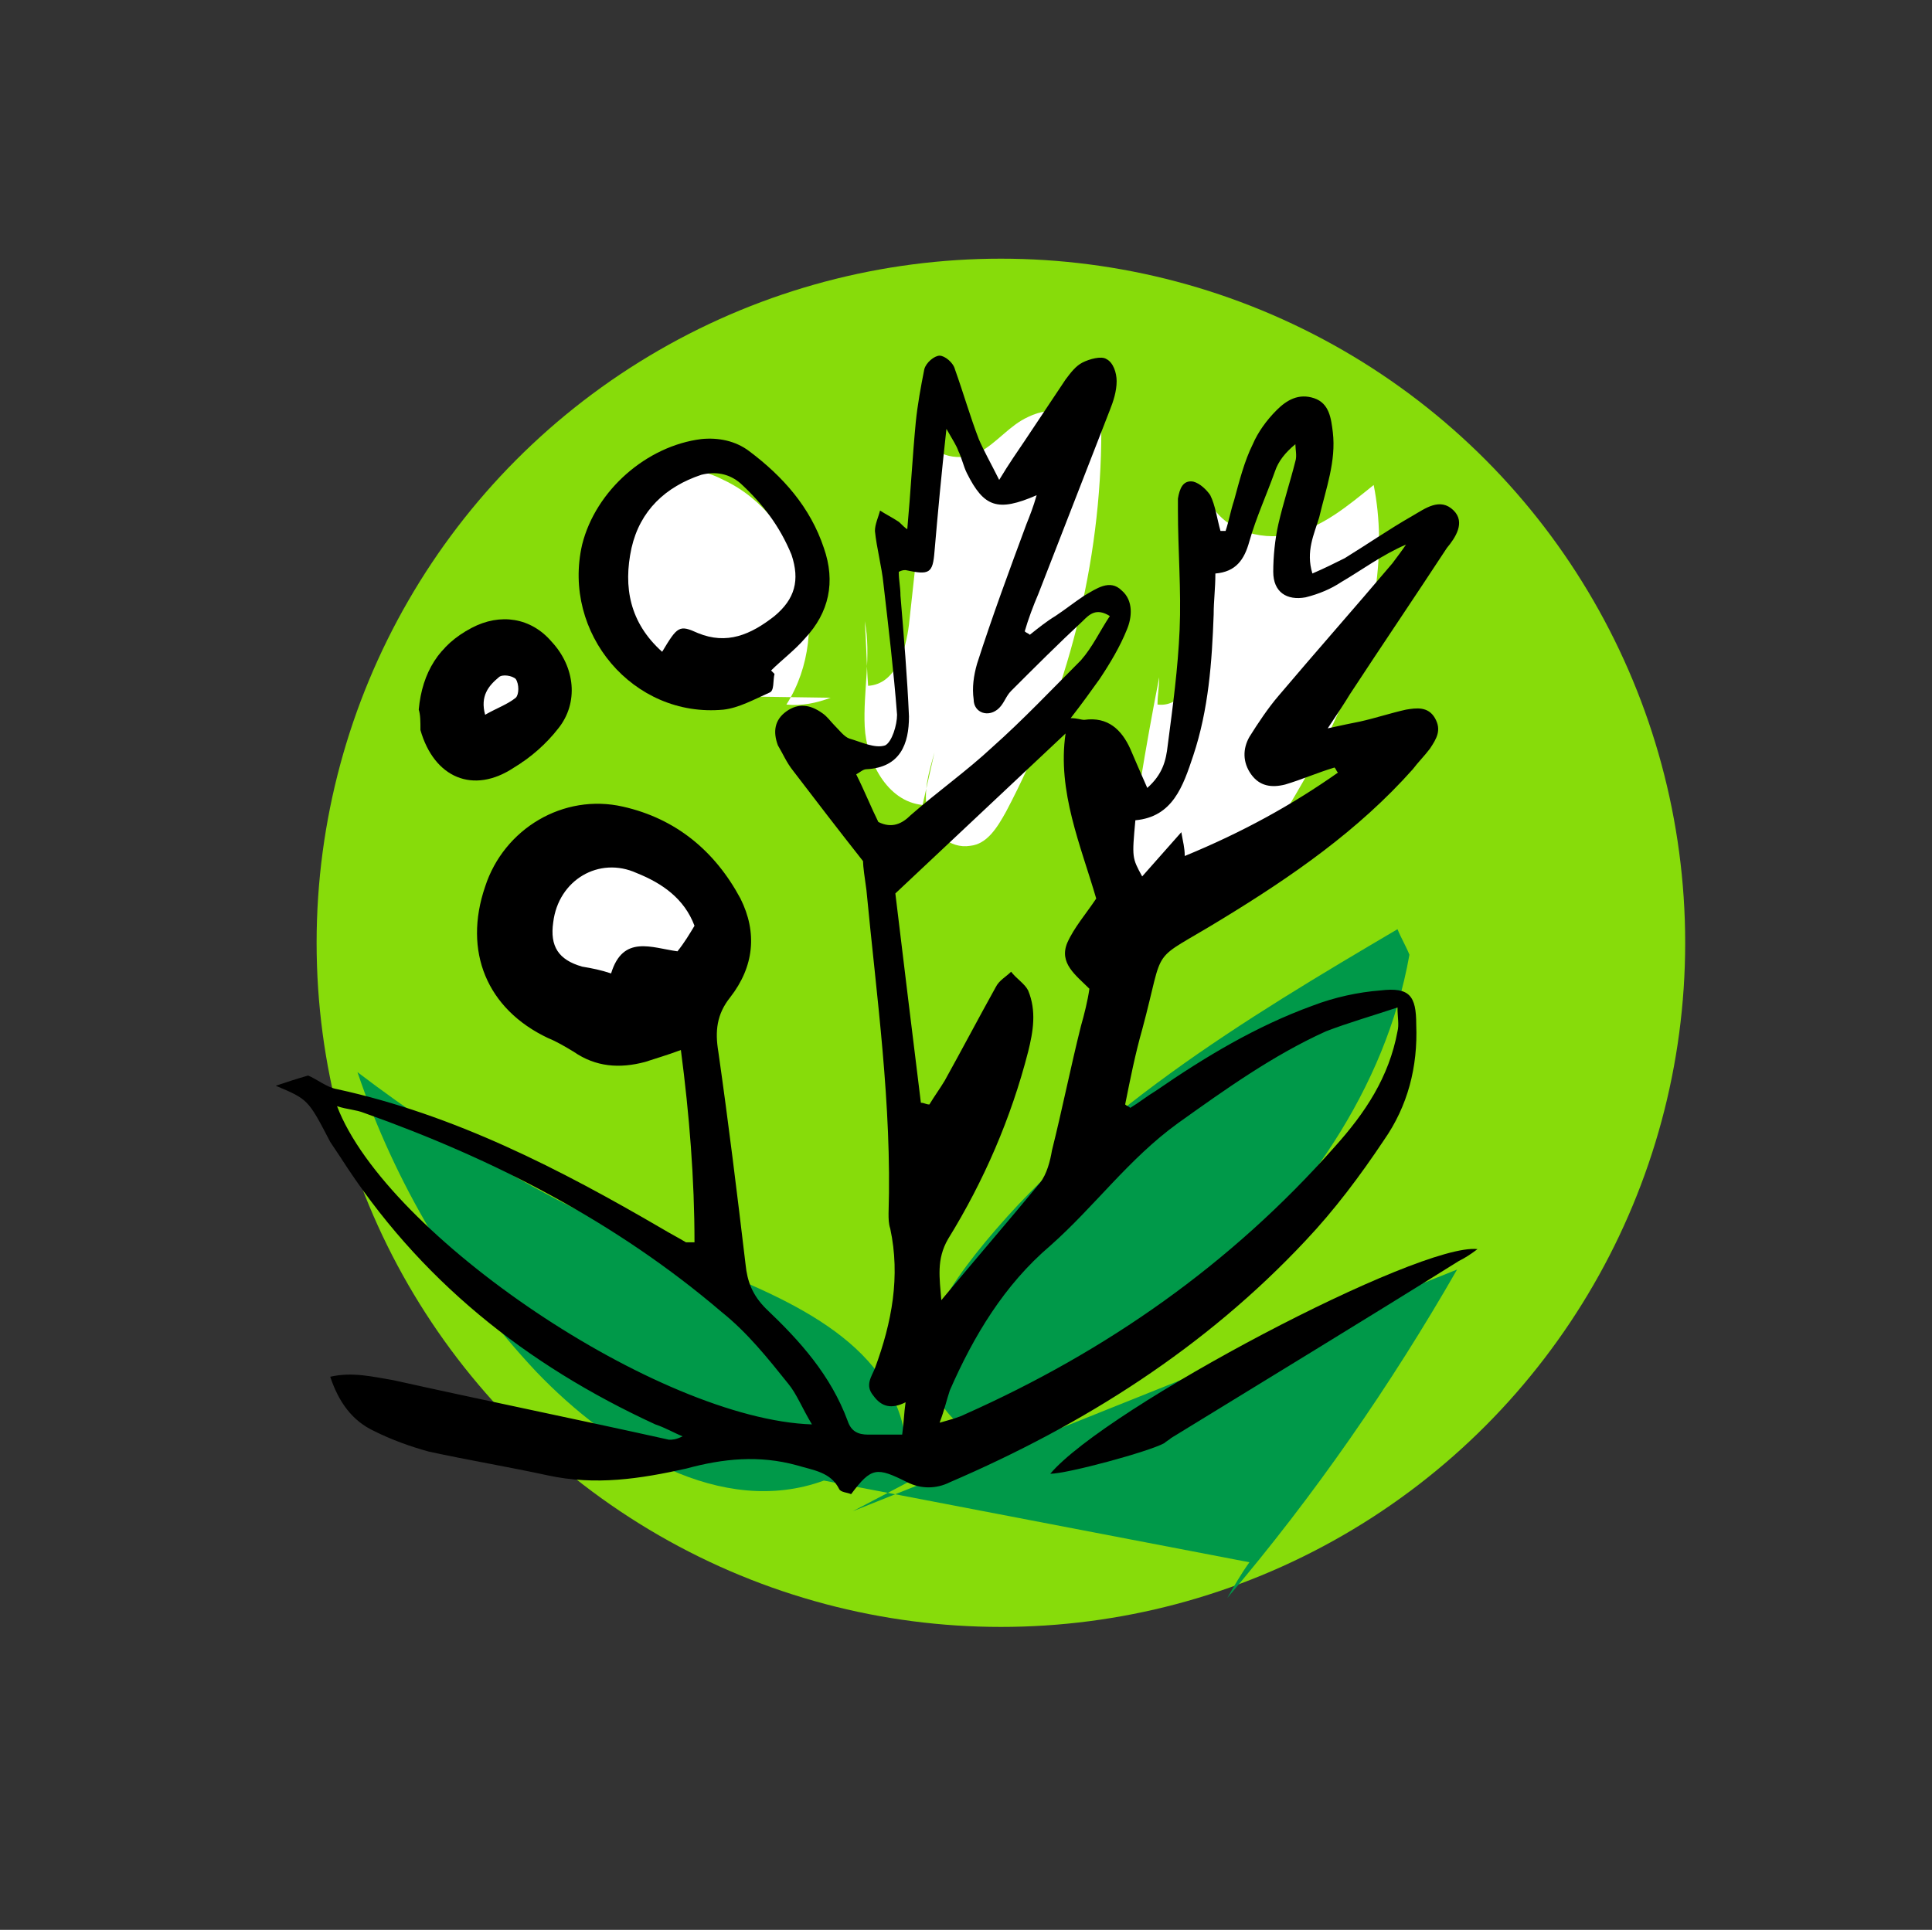
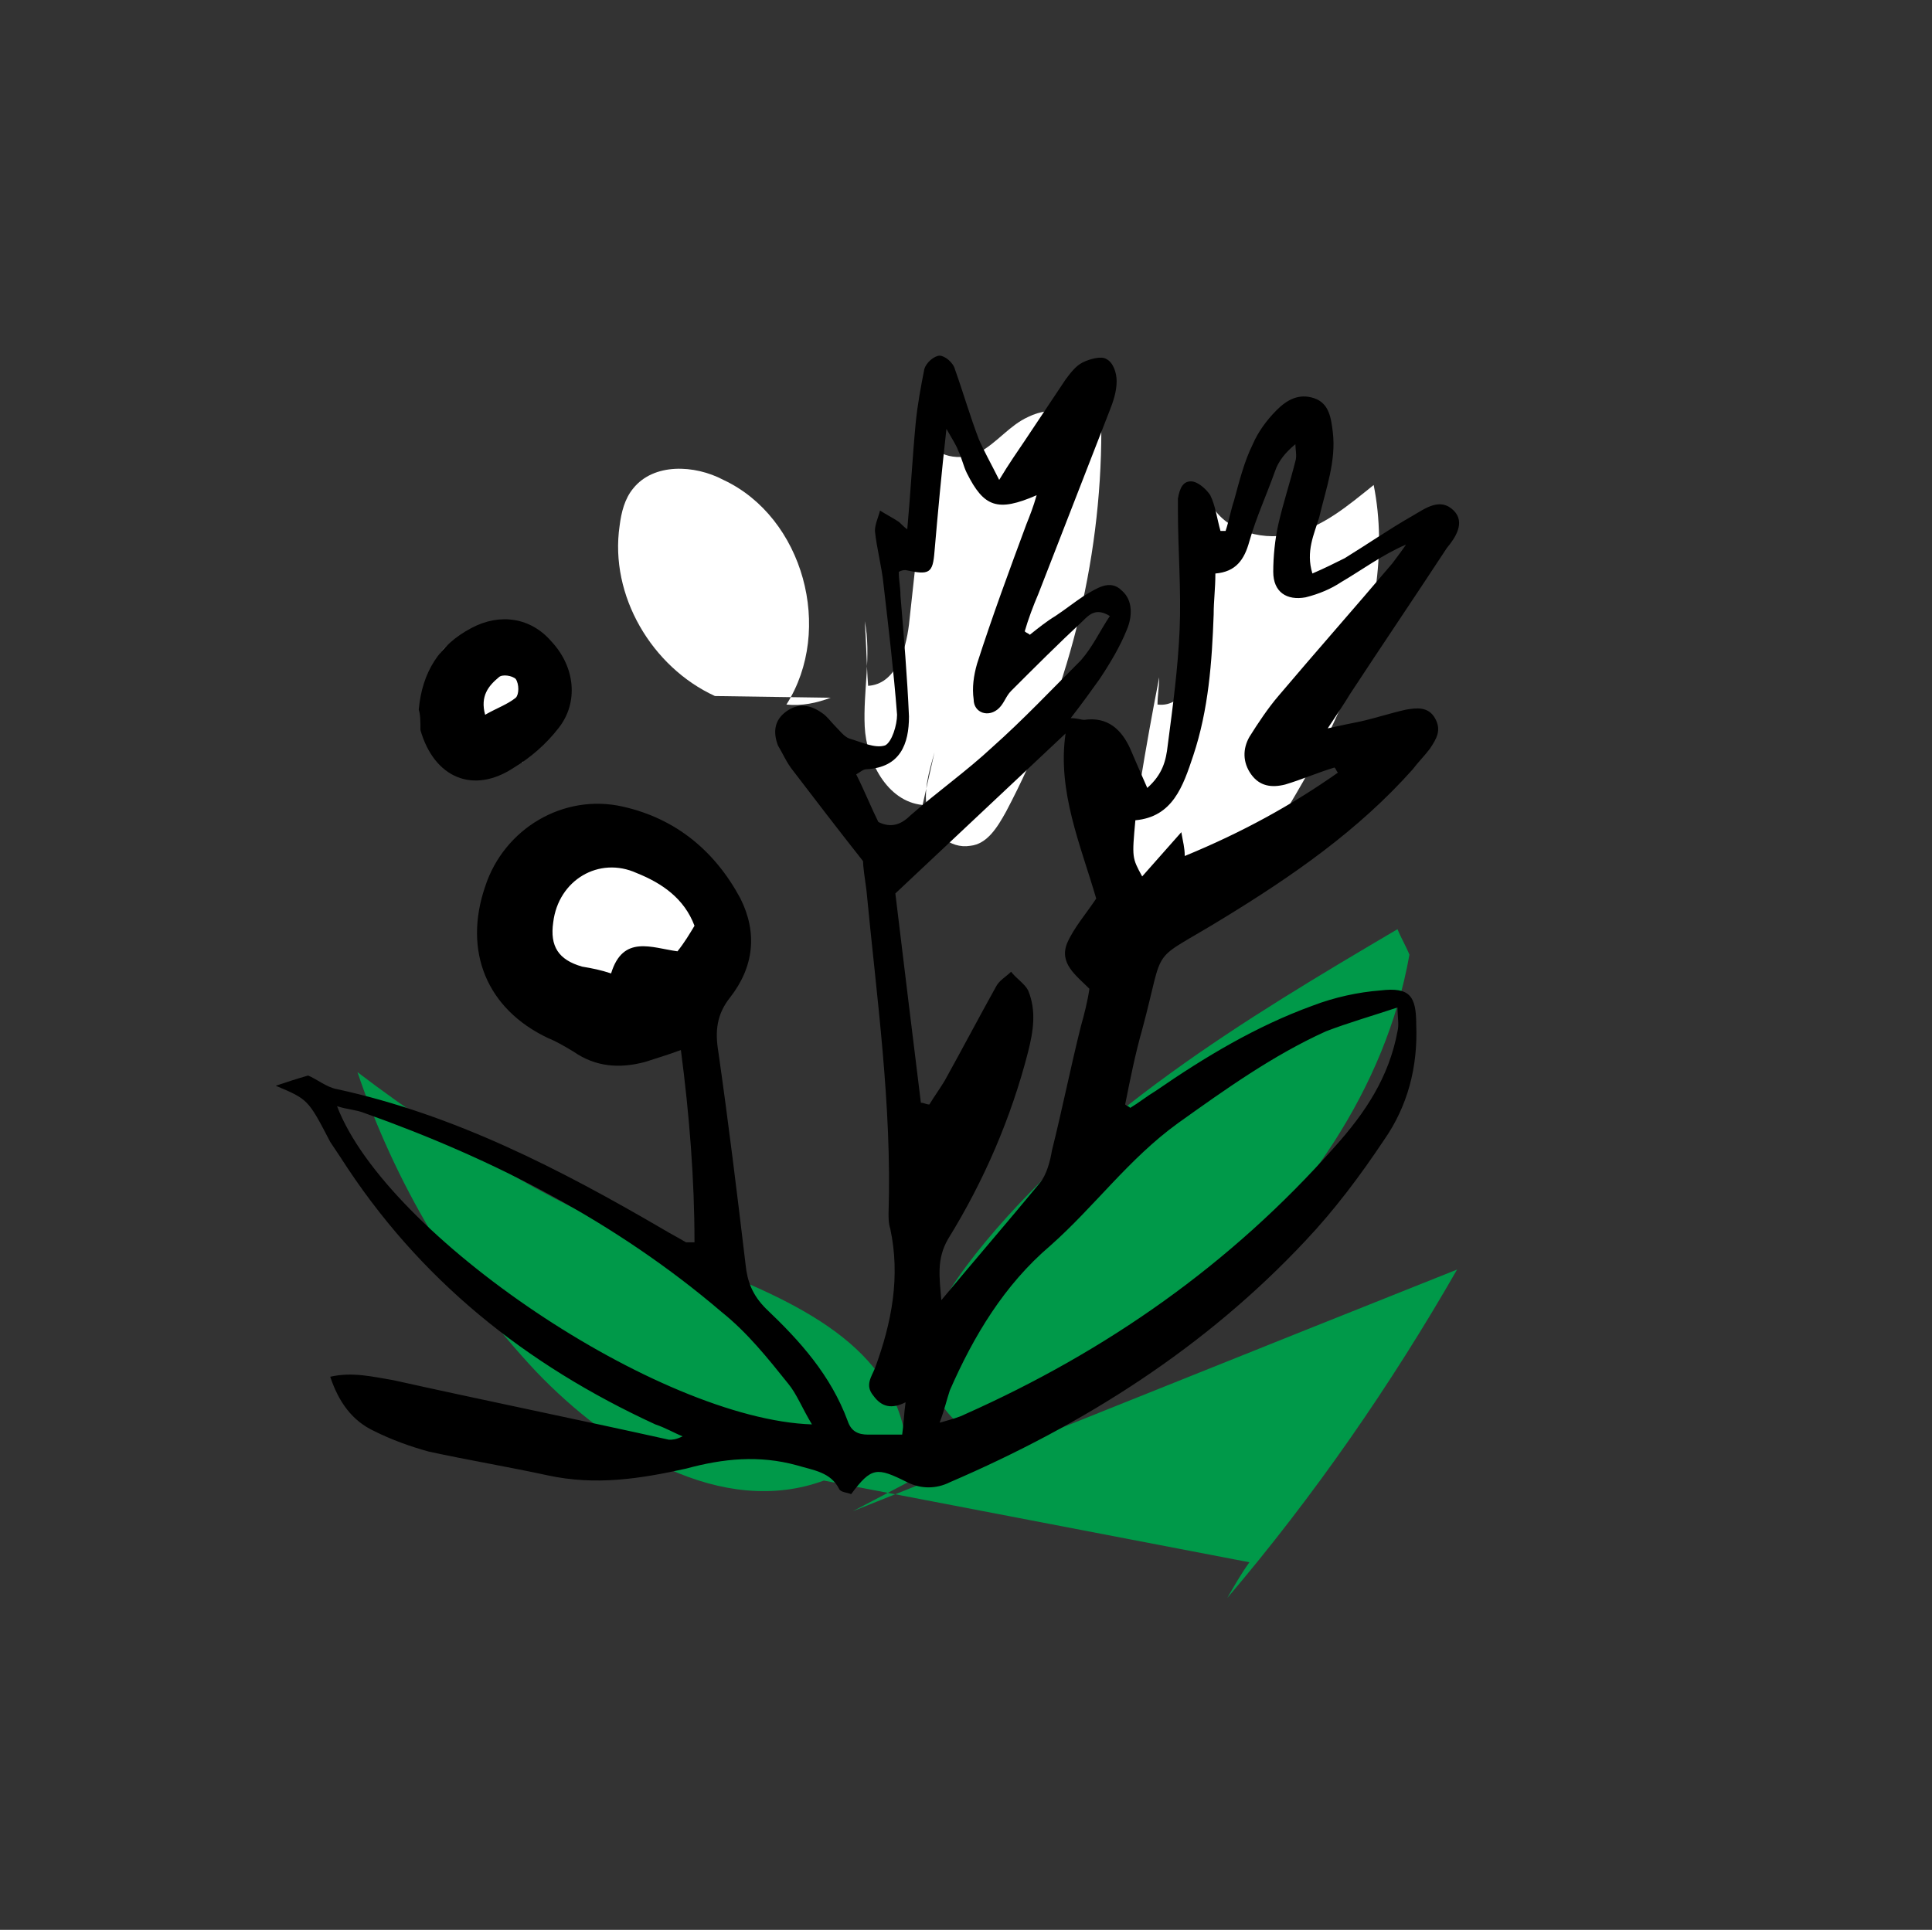
<svg xmlns="http://www.w3.org/2000/svg" version="1.1" id="Ebene_1" x="0px" y="0px" viewBox="0 0 113.5 113.4" style="enable-background:new 0 0 113.5 113.4;" xml:space="preserve">
  <rect x="0" y="0" width="113.5" height="113.4" fill="#333333" stroke="none" />
  <style type="text/css">
	.st0{fill-rule:evenodd;clip-rule:evenodd;fill:#87DC0A;}
	.st1{fill-rule:evenodd;clip-rule:evenodd;fill:#009949;}
	.st2{fill-rule:evenodd;clip-rule:evenodd;fill:#FFFFFF;}
</style>
  <g>
-     <ellipse class="st0" cx="58.8" cy="55.4" rx="40.2" ry="40.2" />
    <path class="st1" d="M48.4,87c-6,2.2-12.5-1.8-16.9-6.4c-4.7-5-8.3-11.1-10.5-17.6c5.9,4.5,12.3,8.2,19.2,10.9   C45.5,76,51.9,78.4,53.1,84c1.8,0.1,3.6,0.2,5.4,0.4c-2.3,0.1-4-2.4-4-4.6c0-2.3,1.4-4.3,2.8-6.1c6.5-8.2,15.8-13.8,24.8-19.1   c0.2,0.5,0.5,1,0.7,1.5c-1.4,7.9-6.3,14.8-12.4,20s-13.2,9-20.3,12.7c11.8-4.7,23.7-9.5,35.5-14.2c-3.9,6.8-8.4,13.3-13.5,19.3   c0.4-0.7,0.8-1.4,1.3-2.1" />
    <path class="st2" d="M41.2,57.5c-1.9,1.7-4.7,2.5-7.2,1.8s-4.4-3.1-4.5-5.7c0-2.6,2-5.1,4.6-5.3c3.5-0.3,6.2,3.2,7.6,6.4" />
    <path class="st2" d="M42,40.9c-3.7-1.7-6.2-5.9-5.6-10c0.1-0.8,0.3-1.6,0.8-2.2c1.2-1.5,3.6-1.4,5.3-0.5c4.7,2.2,6.5,8.8,3.7,13.2   c0.9,0.1,1.8-0.1,2.6-0.4" />
    <path class="st2" d="M67.5,51.8c-0.5,0.1-0.9,0.2-1.4,0.4c0.5-4.1,1.2-8.3,2-12.4c0,0.5-0.1,1.1-0.1,1.6c1.6,0.2,2.4-1.9,2.6-3.6   c0.3-2.8,0.4-5.7,0.4-8.5c0.7,1.8,3,2.5,4.8,2.1c1.9-0.4,3.4-1.7,4.9-2.9c0.8,4,0,8.2-1.5,12s-3.7,7.3-5.9,10.7c0-0.5,0-1,0-1.5" />
    <path class="st2" d="M29.3,42.9c-1.1-0.4-2.2-0.9-3-1.7c-0.8-0.9-1-2.3-0.2-3.1c1.2-1.2,3.3-0.2,4.2,1.3c0.9,1.6,1.1,3.7,0.4,5.4   c-0.3-0.6-0.7-1.1-1-1.7" />
    <path class="st2" d="M54.2,47.3c-2.1-0.2-3.3-2.6-3.4-4.6c-0.1-2.1,0.4-4.2,0-6.2c0.1,1.3,0.1,2.5,0.2,3.8c1.6-0.1,2.2-2,2.4-3.6   c0.4-3.7,0.8-7.3,1.2-11c0.2,1.2,1.9,1.4,2.9,0.9c1.1-0.6,1.8-1.6,2.9-2.1c1.4-0.7,3.3-0.4,4.3,0.8c0,7.8-2,15.6-5.6,22.4   c-0.5,0.9-1.1,1.9-2.1,2c-1.2,0.2-2.3-0.8-2.5-2c-0.3-1.2,0.1-2.4,0.4-3.5" />
    <g>
      <path d="M16.2,63.8c0.6-0.2,1.2-0.4,1.9-0.6c0.5,0.2,1.1,0.7,1.7,0.8c6.9,1.5,13.1,4.7,19.1,8.2c0.5,0.3,0.9,0.5,1.4,0.8    c0.1,0,0.2,0,0.5,0c0-3.7-0.3-7.5-0.8-11.3c-0.8,0.3-1.5,0.5-2.1,0.7c-1.5,0.4-2.9,0.3-4.2-0.6c-0.5-0.3-1-0.6-1.5-0.8    c-3.6-1.7-5-5.1-3.7-8.9c1.1-3.4,4.6-5.5,8.1-4.7c3.1,0.7,5.4,2.6,6.9,5.4c1,2,0.8,4-0.6,5.8c-0.8,1-0.9,2-0.7,3.2    c0.6,4.2,1.1,8.3,1.6,12.5c0.1,1,0.4,1.8,1.2,2.6c2,1.9,3.8,3.9,4.8,6.6c0.2,0.6,0.6,0.8,1.2,0.8c0.6,0,1.3,0,2,0    c0.1-0.7,0.1-1.2,0.2-1.9c-0.8,0.4-1.4,0.3-1.9-0.4c-0.5-0.6-0.1-1.1,0.1-1.6c1-2.7,1.5-5.4,0.9-8.2c-0.1-0.3-0.1-0.6-0.1-0.9    c0.2-6.4-0.7-12.7-1.3-19c-0.1-0.7-0.2-1.4-0.2-1.7c-1.5-1.9-2.8-3.6-4.1-5.3c-0.4-0.5-0.6-1-0.9-1.5c-0.3-0.8-0.2-1.5,0.5-2    s1.4-0.4,2.1,0.1c0.3,0.2,0.5,0.5,0.7,0.7c0.3,0.3,0.6,0.7,0.9,0.8c0.7,0.2,1.5,0.6,2.1,0.4c0.4-0.2,0.7-1.2,0.7-1.8    c-0.2-2.6-0.5-5.1-0.8-7.7c-0.1-1-0.4-2.1-0.5-3.1c0-0.4,0.2-0.8,0.3-1.2c0.3,0.2,0.7,0.4,1,0.6c0.2,0.1,0.3,0.3,0.6,0.5    c0.2-2.2,0.3-4.2,0.5-6.3c0.1-1,0.3-2.1,0.5-3.1c0.1-0.4,0.6-0.8,0.9-0.8c0.3,0,0.8,0.4,0.9,0.8c0.5,1.4,0.9,2.8,1.4,4.1    c0.3,0.7,0.7,1.4,1.2,2.4c0.6-1,1.1-1.7,1.5-2.3c0.8-1.2,1.6-2.4,2.4-3.6c0.3-0.4,0.6-0.8,1-1s1.1-0.4,1.4-0.2    c0.4,0.2,0.6,0.8,0.6,1.3c0,0.6-0.2,1.2-0.4,1.7c-1.4,3.6-2.8,7.2-4.2,10.8c-0.3,0.7-0.6,1.5-0.8,2.2c0.1,0.1,0.2,0.1,0.3,0.2    c0.5-0.4,1-0.8,1.5-1.1c0.6-0.4,1.1-0.8,1.7-1.2c0.7-0.4,1.5-1,2.2-0.3c0.7,0.6,0.6,1.6,0.3,2.3c-0.4,1-1,2-1.6,2.9    c-0.5,0.7-1,1.4-1.7,2.3c0.4,0,0.6,0.1,0.8,0.1c1.4-0.2,2.2,0.6,2.7,1.7c0.3,0.7,0.6,1.4,1,2.3c0.9-0.8,1.1-1.6,1.2-2.5    c0.3-2.3,0.6-4.5,0.7-6.8s-0.1-4.7-0.1-7c0-0.2,0-0.5,0-0.7c0.1-0.6,0.3-1.1,0.9-1c0.4,0.1,0.8,0.5,1,0.8c0.3,0.6,0.4,1.4,0.6,2.1    c0.1,0,0.2,0,0.3,0c0.2-0.6,0.3-1.2,0.5-1.8c0.3-1.1,0.6-2.3,1.1-3.3c0.3-0.7,0.8-1.4,1.4-2s1.3-1,2.2-0.7c0.9,0.3,1,1.2,1.1,2    c0.2,1.7-0.4,3.3-0.8,5c-0.3,1-0.8,2-0.4,3.3c0.7-0.3,1.3-0.6,1.9-0.9c1.3-0.8,2.6-1.7,4-2.5c0.7-0.4,1.6-1.1,2.4-0.3    c0.7,0.7,0.1,1.6-0.4,2.2c-1.9,2.9-3.8,5.7-5.7,8.6c-0.3,0.5-0.7,1.1-1.3,2c0.9-0.2,1.4-0.3,1.9-0.4c0.9-0.2,1.8-0.5,2.7-0.7    c0.6-0.1,1.3-0.2,1.7,0.5c0.4,0.7,0.1,1.2-0.3,1.8c-0.3,0.4-0.7,0.8-1,1.2c-3.2,3.6-7.1,6.3-11.2,8.8c-4.4,2.7-3.3,1.3-4.7,6.5    c-0.4,1.4-0.7,2.9-1,4.4c0.1,0.1,0.2,0.1,0.3,0.2c0.5-0.3,1-0.7,1.5-1c2.9-2,5.9-3.8,9.2-5c1.3-0.5,2.7-0.8,4-0.9    c1.7-0.2,2.1,0.3,2.1,2c0.1,2.5-0.5,4.8-1.9,6.8c-1.4,2.1-2.9,4.1-4.6,5.9c-5.9,6.3-13,10.8-20.9,14.2c-0.8,0.4-1.7,0.4-2.5,0    c-1.8-0.9-2.1-0.9-3.3,0.7c-0.2-0.1-0.6-0.1-0.7-0.3c-0.5-1-1.5-1.1-2.5-1.4c-2.2-0.6-4.3-0.4-6.5,0.2c-2.7,0.6-5.3,1-8.1,0.4    c-2.3-0.5-4.7-0.9-7-1.4C24.1,85,23,84.6,22,84.1c-1.3-0.6-2.1-1.7-2.6-3.2c1.3-0.3,2.5,0,3.7,0.2c5.4,1.2,10.8,2.3,16.2,3.5    c0.2,0,0.4,0,0.8-0.2c-0.5-0.2-1-0.5-1.6-0.7C30.9,80.2,24.6,75.2,20,68c-0.2-0.3-0.4-0.6-0.6-0.9C18.1,64.6,18.1,64.6,16.2,63.8z     M55.2,83.6c0.7-0.2,1.1-0.3,1.5-0.5c8.3-3.7,15.6-8.8,21.7-15.7c1.8-2,3.2-4.1,3.7-6.8c0.1-0.4,0-0.8,0-1.4    c-1.5,0.5-2.9,0.9-4.2,1.4C74.8,62,72,64,69.2,66c-2.9,2.1-4.9,4.9-7.5,7.2c-2.7,2.3-4.5,5.3-5.9,8.5    C55.6,82.3,55.5,82.8,55.2,83.6z M54.1,64.8c0.2,0,0.3,0.1,0.5,0.1c0.3-0.5,0.6-0.9,0.9-1.4c1-1.8,2-3.7,3-5.5    c0.2-0.4,0.6-0.6,0.9-0.9c0.3,0.4,0.8,0.7,1,1.1c0.5,1.2,0.3,2.4,0,3.6c-1,3.9-2.6,7.6-4.7,11c-0.7,1.2-0.5,2.3-0.4,3.6    c2-2.4,3.9-4.6,5.8-6.9c0.4-0.5,0.6-1.3,0.7-1.9c0.6-2.4,1.1-4.9,1.7-7.3c0.2-0.7,0.4-1.5,0.5-2.2c-0.8-0.8-1.8-1.5-1.3-2.7    c0.4-0.9,1.1-1.7,1.7-2.6c-0.9-3.1-2.3-6.3-1.8-9.7c-3.3,3.1-6.6,6.2-10,9.4C53.1,56.7,53.6,60.7,54.1,64.8z M47.7,83.7    c-0.6-1-0.9-1.8-1.4-2.4c-1.2-1.5-2.4-3-3.9-4.2c-6.2-5.3-13.4-9-21-11.7c-0.5-0.2-1-0.2-1.6-0.4C22.7,72.6,38.7,83.4,47.7,83.7z     M65.2,36.2c-0.8-0.5-1.2-0.1-1.6,0.3c-1.4,1.3-2.8,2.7-4.2,4.1c-0.3,0.3-0.4,0.7-0.7,1c-0.6,0.6-1.5,0.3-1.5-0.5    c-0.1-0.7,0-1.4,0.2-2.1c0.9-2.8,1.9-5.5,2.9-8.2c0.2-0.5,0.4-1,0.6-1.7c-2.3,1-3.1,0.7-4.1-1.3c-0.2-0.4-0.3-0.9-0.5-1.3    c-0.1-0.3-0.3-0.6-0.7-1.3c-0.3,2.7-0.5,4.9-0.7,7.2c-0.1,1.3-0.3,1.4-1.7,1.1c-0.1,0-0.2,0-0.4,0.1c0,0.5,0.1,0.9,0.1,1.4    c0.2,2.4,0.4,4.8,0.5,7.1c0,1.6-0.5,3-2.5,3.1c-0.2,0-0.4,0.2-0.6,0.3c0.5,1,0.9,2,1.3,2.8c0.8,0.4,1.4,0.1,1.9-0.4    c1.6-1.4,3.3-2.6,4.8-4c1.8-1.6,3.5-3.4,5.2-5.1C64.2,38,64.6,37.1,65.2,36.2z M78.6,45.4c-0.1-0.1-0.1-0.2-0.2-0.3    c-1,0.3-1.9,0.7-2.9,1c-0.8,0.2-1.5,0.1-2-0.6C73,44.8,73,44,73.4,43.3c0.5-0.8,1.1-1.7,1.7-2.4c2.2-2.6,4.5-5.2,6.7-7.8    c0.3-0.4,0.6-0.8,0.8-1.1c-1.4,0.6-2.6,1.5-3.8,2.2c-0.6,0.4-1.3,0.7-2.1,0.9c-1.1,0.2-1.9-0.3-1.9-1.5c0-0.9,0.1-1.9,0.3-2.8    c0.3-1.3,0.7-2.5,1-3.7c0.1-0.3,0-0.7,0-1c-0.6,0.5-1,1-1.2,1.6c-0.5,1.4-1.1,2.7-1.5,4.1c-0.3,1.1-0.8,1.8-2,1.9    c0,0.9-0.1,1.6-0.1,2.4c-0.1,2.8-0.3,5.6-1.2,8.3c-0.6,1.8-1.2,3.6-3.4,3.8c-0.2,2.2-0.2,2.2,0.4,3.3c0.8-0.9,1.5-1.7,2.3-2.6    c0.1,0.6,0.2,0.9,0.2,1.4C73,48.9,75.9,47.3,78.6,45.4z M35.9,57.2c0.7-2.3,2.4-1.5,3.9-1.3c0.4-0.5,0.7-1,1-1.5    c-0.6-1.6-1.9-2.5-3.4-3.1c-2.2-1-4.6,0.4-4.9,2.9c-0.2,1.4,0.3,2.2,1.7,2.6C34.8,56.9,35.3,57,35.9,57.2z" />
-       <path d="M45.5,39.6c-0.1,0.4,0,1-0.3,1.1c-0.9,0.4-1.8,0.9-2.7,1c-5.3,0.5-9.5-4.5-8.3-9.7c0.8-3.2,3.8-5.8,7-6.2    c1-0.1,2,0.1,2.8,0.7c2,1.5,3.6,3.3,4.4,5.7c0.7,2,0.3,3.8-1.1,5.3c-0.6,0.7-1.4,1.3-2,1.9C45.4,39.5,45.5,39.6,45.5,39.6z     M38.9,38.3c0.9-1.5,1-1.6,2.1-1.1c1.7,0.7,3.1,0.1,4.5-1c1.2-1,1.5-2.1,1-3.6c-0.7-1.7-1.7-3-3-4.2c-0.7-0.6-1.5-0.7-2.3-0.5    c-2.1,0.7-3.6,2.1-4.1,4.3C36.6,34.5,37,36.6,38.9,38.3z" />
      <path d="M24.6,41.7c0.2-2.2,1.2-3.8,3.1-4.8c1.7-0.9,3.5-0.6,4.7,0.8c1.4,1.5,1.6,3.6,0.4,5.1c-0.7,0.9-1.6,1.7-2.6,2.3    c-2.4,1.6-4.7,0.6-5.5-2.2C24.7,42.4,24.7,42,24.6,41.7z M28.5,42c0.7-0.4,1.3-0.6,1.8-1c0.2-0.2,0.2-0.8,0-1.1    c-0.2-0.2-0.8-0.3-1-0.1C28.7,40.3,28.2,40.9,28.5,42z" />
-       <path d="M86.8,73.4c-0.4,0.3-0.7,0.5-1.1,0.7c-5.6,3.5-11.2,6.9-16.9,10.4c-0.1,0.1-0.3,0.2-0.4,0.3c-0.9,0.5-5.7,1.8-6.7,1.8    C65,82.7,83.4,73,86.8,73.4z" />
    </g>
  </g>
</svg>